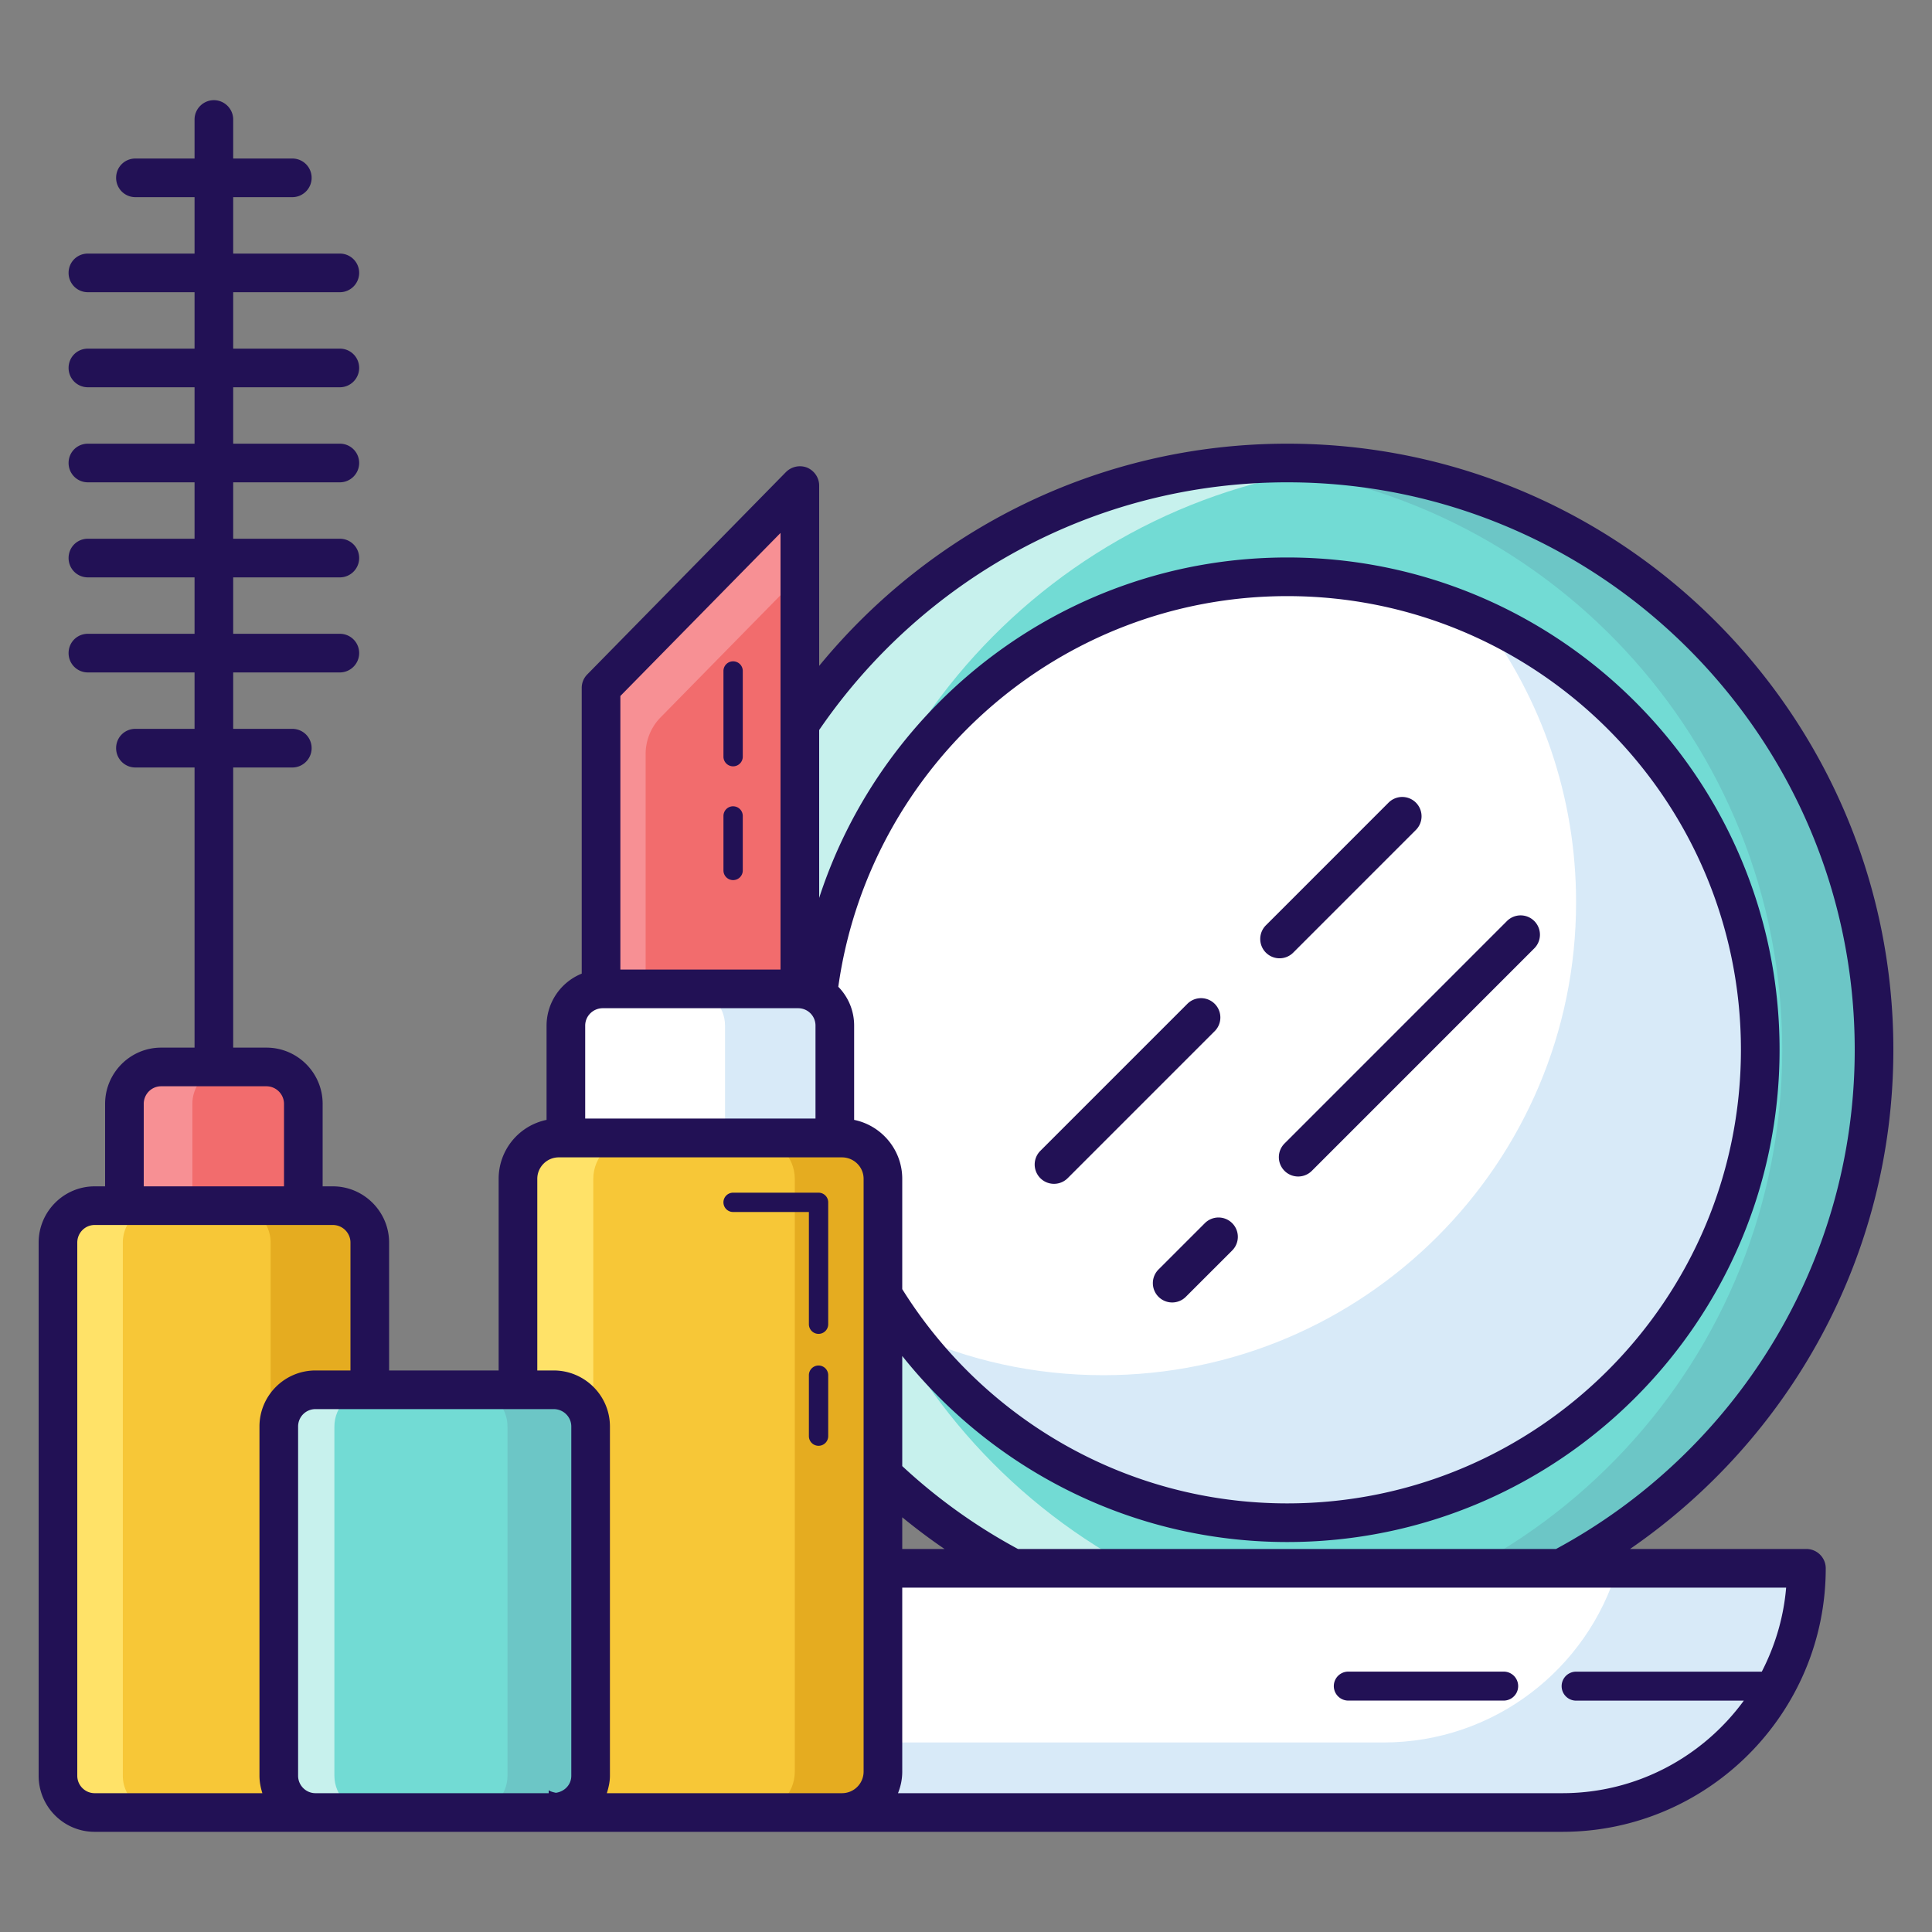
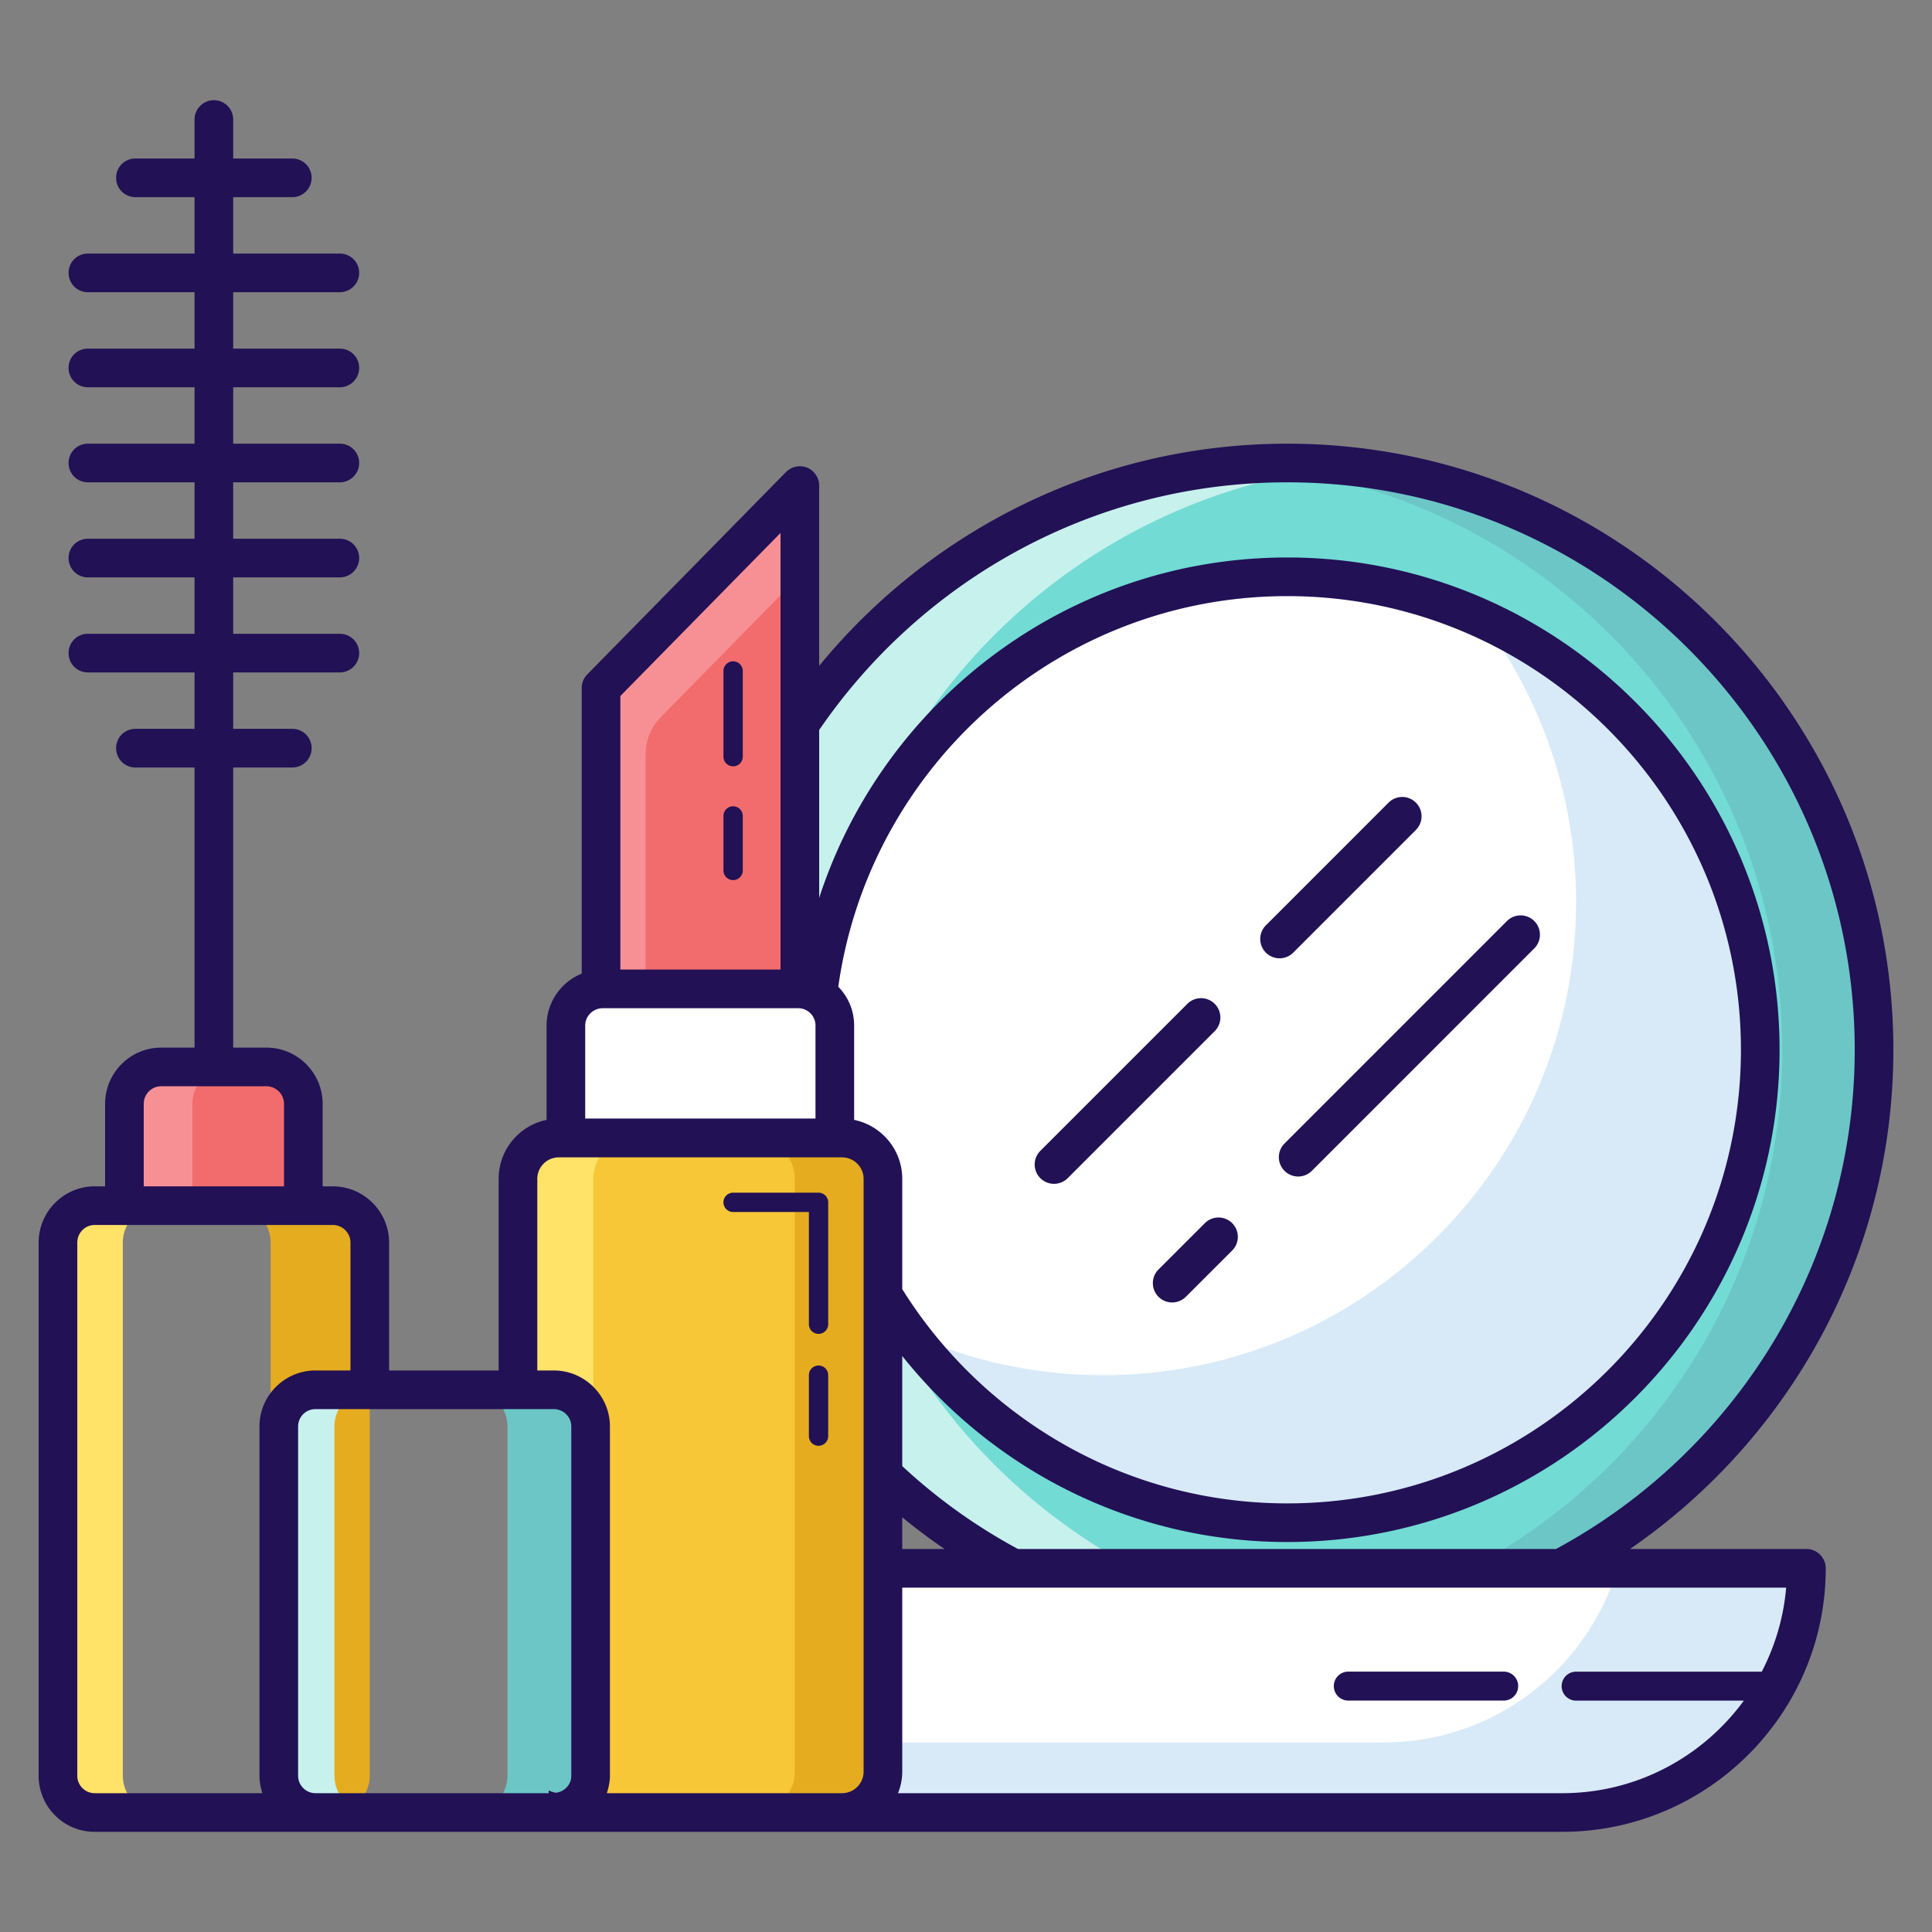
<svg xmlns="http://www.w3.org/2000/svg" viewBox="0 0 100 100" id="makeup">
  <rect x="0" y="0" width="100" height="100" fill="#808080" stroke="none" />
  <path fill="#72dbd4" d="M96.998 54.34c0 16.772-13.594 30.367-30.367 30.367S36.253 71.112 36.253 54.339s13.605-30.378 30.378-30.378S96.998 37.566 96.998 54.34z" />
  <path fill="#c7f1ed" d="M69.788 84.54c-1.04.12-2.09.17-3.16.17-16.77 0-30.38-13.6-30.38-30.37s13.61-30.38 30.38-30.38c1.07 0 2.12.05 3.16.17-15.28 1.57-27.22 14.51-27.22 30.21s11.94 28.63 27.22 30.2z" />
  <path fill="#6cc6c6" d="M96.998 54.34c0 16.77-13.59 30.37-30.37 30.37-.8 0-1.6-.03-2.38-.1 15.66-1.2 28-14.3 28-30.27s-12.34-29.08-28-30.28c.78-.07 1.58-.1 2.38-.1 16.78 0 30.37 13.61 30.37 30.38z" />
  <path fill="#fff" d="M66.63 78.814c-13.5 0-24.484-10.98-24.484-24.475 0-13.501 10.983-24.486 24.484-24.486 13.496 0 24.476 10.985 24.476 24.486 0 13.496-10.98 24.475-24.476 24.475z" />
  <path fill="#d8eaf8" d="M91.108 54.34c0 13.49-10.98 24.47-24.48 24.47-8 0-15.11-3.85-19.57-9.8 3.07 1.4 6.47 2.17 10.05 2.17 13.49 0 24.47-10.98 24.47-24.48 0-5.5-1.82-10.59-4.9-14.68 8.5 3.84 14.43 12.4 14.43 22.32z" />
  <path fill="#f26c6d" d="M15.698 62.41v-5.277a1.905 1.905 0 0 0-1.904-1.905H8.342a1.905 1.905 0 0 0-1.905 1.905v5.276h9.261z" />
  <path fill="#f79094" d="M11.858 55.23a1.9 1.9 0 0 0-1.9 1.9v5.28h-3.52v-5.28c0-1.05.85-1.9 1.9-1.9h3.52z" />
  <path fill="#fff" d="M43.214 53.086v5.813H29.292v-5.813c0-1.052.853-1.905 1.905-1.905h10.112c1.052 0 1.905.853 1.905 1.905z" />
-   <path fill="#d8eaf8" d="M43.218 53.09v5.81h-5.69v-5.81c0-1.06-.86-1.91-1.91-1.91h5.69c1.05 0 1.91.85 1.91 1.91z" />
  <path fill="#f26c6d" d="M41.397 25.136v26.045H31.109v-15.57z" />
  <path fill="#f79094" d="M41.398 25.14v4.65l-7.205 7.34a2.707 2.707 0 0 0-.775 1.897V51.18h-2.31V35.61l10.29-10.47z" />
-   <path fill="#f7c737" d="M19.137 64.314v27.597a1.905 1.905 0 0 1-1.904 1.904H4.903a1.905 1.905 0 0 1-1.905-1.904V64.314c0-1.052.853-1.905 1.905-1.905h12.33c1.052 0 1.904.853 1.904 1.905z" />
  <path fill="#ffe268" d="M8.258 93.82h-3.36c-1.05 0-1.9-.86-1.9-1.91v-27.6c0-1.05.85-1.9 1.9-1.9h3.36a1.9 1.9 0 0 0-1.9 1.9v27.6c0 1.05.85 1.91 1.9 1.91z" />
  <path fill="#e5ac20" d="M19.138 64.31v27.6c0 1.05-.85 1.91-1.91 1.91h-5.12c1.05 0 1.9-.86 1.9-1.91v-27.6a1.9 1.9 0 0 0-1.9-1.9h5.12c1.06 0 1.91.85 1.91 1.9z" />
  <path fill="#fff" d="M93.497 81.178c0 6.98-5.657 12.637-12.637 12.637H38.54V81.178h54.957z" />
  <path fill="#d8eaf8" d="M93.498 81.18c0 6.98-5.66 12.64-12.64 12.64h-42.32v-3.63h33.07c5.72 0 10.55-3.8 12.11-9.01h9.78z" />
  <path fill="#f7c737" d="M45.7 61.017v30.68c0 1.17-.947 2.118-2.117 2.118h-14.66a2.117 2.117 0 0 1-2.117-2.117v-30.68c0-1.17.948-2.118 2.117-2.118h14.66c1.17 0 2.118.948 2.118 2.117z" />
  <path fill="#ffe268" d="M32.828 93.82h-3.91c-1.16 0-2.11-.95-2.11-2.12V61.02c0-1.17.95-2.12 2.11-2.12h3.91c-1.17 0-2.12.95-2.12 2.12V91.7c0 1.17.95 2.12 2.12 2.12z" />
  <path fill="#e5ac20" d="M45.698 61.02V91.7c0 1.17-.95 2.12-2.12 2.12h-4.56c1.17 0 2.12-.95 2.12-2.12V61.02c0-1.17-.95-2.12-2.12-2.12h4.56c1.17 0 2.12.95 2.12 2.12z" />
-   <path fill="#72dbd4" d="M30.565 73.837v18.074a1.905 1.905 0 0 1-1.905 1.904H16.33a1.905 1.905 0 0 1-1.904-1.904V73.837c0-1.052.853-1.905 1.904-1.905h12.33c1.052 0 1.905.853 1.905 1.905z" />
  <path fill="#c7f1ed" d="M19.218 93.82h-2.89c-1.05 0-1.9-.86-1.9-1.91V73.84c0-1.06.85-1.91 1.9-1.91h2.89c-1.05 0-1.91.85-1.91 1.91v18.07c0 1.05.86 1.91 1.91 1.91z" />
  <path fill="#6cc6c6" d="M30.568 73.84v18.07c0 1.05-.86 1.91-1.91 1.91h-4.29c1.05 0 1.9-.86 1.9-1.91V73.84c0-1.06-.85-1.91-1.9-1.91h4.29c1.05 0 1.91.85 1.91 1.91z" />
  <path fill="#215" d="M93.5 80.175h-9.13C92.59 74.515 98 65.055 98 54.335c0-17.3-14.07-31.37-31.37-31.37-9.76 0-18.48 4.49-24.23 11.5v-9.33c0-.41-.25-.77-.62-.93-.38-.15-.81-.06-1.1.23L30.4 34.905a.99.99 0 0 0-.29.71v14.78a2.91 2.91 0 0 0-1.82 2.69v4.88a3.111 3.111 0 0 0-2.48 3.05v9.92h-5.67v-6.62c0-1.6-1.31-2.91-2.91-2.91h-.53v-4.27c0-1.6-1.3-2.91-2.91-2.91h-1.72v-14.5h3.06c.55 0 1-.45 1-1 0-.56-.45-1-1-1h-3.06v-2.92h5.52c.55 0 1-.45 1-1 0-.56-.45-1-1-1h-5.52v-2.92h5.52c.55 0 1-.45 1-1 0-.56-.45-1-1-1h-5.52v-2.92h5.52c.55 0 1-.45 1-1 0-.56-.45-1-1-1h-5.52v-2.92h5.52c.55 0 1-.45 1-1 0-.56-.45-1-1-1h-5.52v-2.92h5.52c.55 0 1-.45 1-1 0-.56-.45-1-1-1h-5.52v-2.92h3.06c.55 0 1-.45 1-1 0-.56-.45-1-1-1h-3.06v-2.02c0-.55-.45-1-1-1s-1 .45-1 1v2.02H7.01c-.56 0-1 .44-1 1 0 .55.44 1 1 1h3.06v2.92H4.55c-.56 0-1 .44-1 1 0 .55.44 1 1 1h5.52v2.92H4.55c-.56 0-1 .44-1 1 0 .55.44 1 1 1h5.52v2.92H4.55c-.56 0-1 .44-1 1 0 .55.44 1 1 1h5.52v2.92H4.55c-.56 0-1 .44-1 1 0 .55.44 1 1 1h5.52v2.92H4.55c-.56 0-1 .44-1 1 0 .55.44 1 1 1h5.52v2.92H7.01c-.56 0-1 .44-1 1 0 .55.44 1 1 1h3.06v14.5H8.34c-1.6 0-2.9 1.31-2.9 2.91v4.27H4.9c-1.6 0-2.9 1.31-2.9 2.91v27.6c0 1.6 1.3 2.9 2.9 2.9h75.96c7.52 0 13.64-6.12 13.64-13.64 0-.55-.45-1-1-1zm-51.1-42.39c5.29-7.73 14.17-12.82 24.23-12.82 16.19 0 29.37 13.18 29.37 29.37 0 11.16-6.27 20.88-15.46 25.84H52.69a28.94 28.94 0 0 1-5.99-4.29v-5.7c4.67 5.86 11.87 9.63 19.93 9.63 14.05 0 25.48-11.43 25.48-25.48s-11.43-25.48-25.48-25.48c-11.31 0-20.91 7.41-24.23 17.62v-8.69zm6.49 42.39H46.7v-1.64c.71.58 1.44 1.13 2.19 1.64zm-16.78-44.15 8.29-8.44v22.6h-8.29v-14.16zm-1.82 17.06c0-.5.41-.9.91-.9h10.11c.5 0 .9.4.9.9v4.81H30.29v-4.81zm-22.85 4.05c0-.5.4-.91.9-.91h5.45c.5 0 .91.41.91.91v4.27H7.44v-4.27zm6.14 35.68H4.9c-.5 0-.9-.41-.9-.9v-27.6c0-.5.4-.91.9-.91h12.33c.5 0 .91.41.91.91v6.62h-1.81c-1.6 0-2.9 1.3-2.9 2.9v18.08c0 .31.06.61.15.9zm15.99-.9c0 .46-.35.82-.8.88-.13-.03-.26-.06-.37-.13v.15H16.33c-.5 0-.9-.41-.9-.9v-18.08c0-.5.4-.9.9-.9h12.33c.5 0 .91.4.91.9v18.08zm15.13-.22c0 .62-.5 1.12-1.12 1.12H31.41c.09-.29.16-.59.16-.9v-18.08c0-1.6-1.31-2.9-2.91-2.9h-.85v-9.92c0-.61.5-1.11 1.11-1.11h14.66c.62 0 1.12.5 1.12 1.11v30.68zm-.49-33.73v-4.88c0-.78-.31-1.49-.82-2.01 1.6-11.41 11.4-20.22 23.24-20.22 12.94 0 23.48 10.53 23.48 23.48s-10.54 23.48-23.48 23.48c-8.4 0-15.78-4.44-19.93-11.09v-5.71c0-1.5-1.07-2.76-2.49-3.05zm46.98 28.56h-9.61a.749.749 0 1 0 0 1.5h8.68c-2.12 2.9-5.54 4.79-9.4 4.79H46.48c.14-.35.22-.72.22-1.12v-9.52h45.75c-.13 1.56-.58 3.03-1.26 4.35z" />
  <path fill="#215" d="M42.368 61.733h-4.423a.5.5 0 1 0 0 1h3.923v5.808a.5.5 0 1 0 1 0v-6.308a.5.5 0 0 0-.5-.5zm0 8.946a.5.5 0 0 0-.5.5v3.155a.5.5 0 1 0 1 0v-3.155a.5.5 0 0 0-.5-.5zm12.895-9.697 7.61-7.61a1 1 0 1 0-1.415-1.414l-7.61 7.61a1 1 0 1 0 1.415 1.414zm11.686-11.686 6.325-6.326a1 1 0 1 0-1.414-1.414l-6.325 6.326a1 1 0 1 0 1.414 1.414zm-4.598 14.027-2.374 2.373a1 1 0 1 0 1.414 1.414l2.374-2.373a1 1 0 1 0-1.414-1.414zm4.135-2.72a1 1 0 0 0 1.414 0l11.502-11.504a1 1 0 1 0-1.414-1.414L66.486 59.188a1 1 0 0 0 0 1.414zm-28.54-18.87a.5.5 0 0 0-.5.5v2.821a.5.5 0 1 0 1 0v-2.82a.5.5 0 0 0-.5-.5zm0-7.503a.5.5 0 0 0-.5.5v4.435a.5.5 0 1 0 1 0V34.73a.5.5 0 0 0-.5-.5zM77.83 86.522h-8.042a.75.75 0 0 0 0 1.5h8.042a.75.75 0 0 0 0-1.5z" />
</svg>